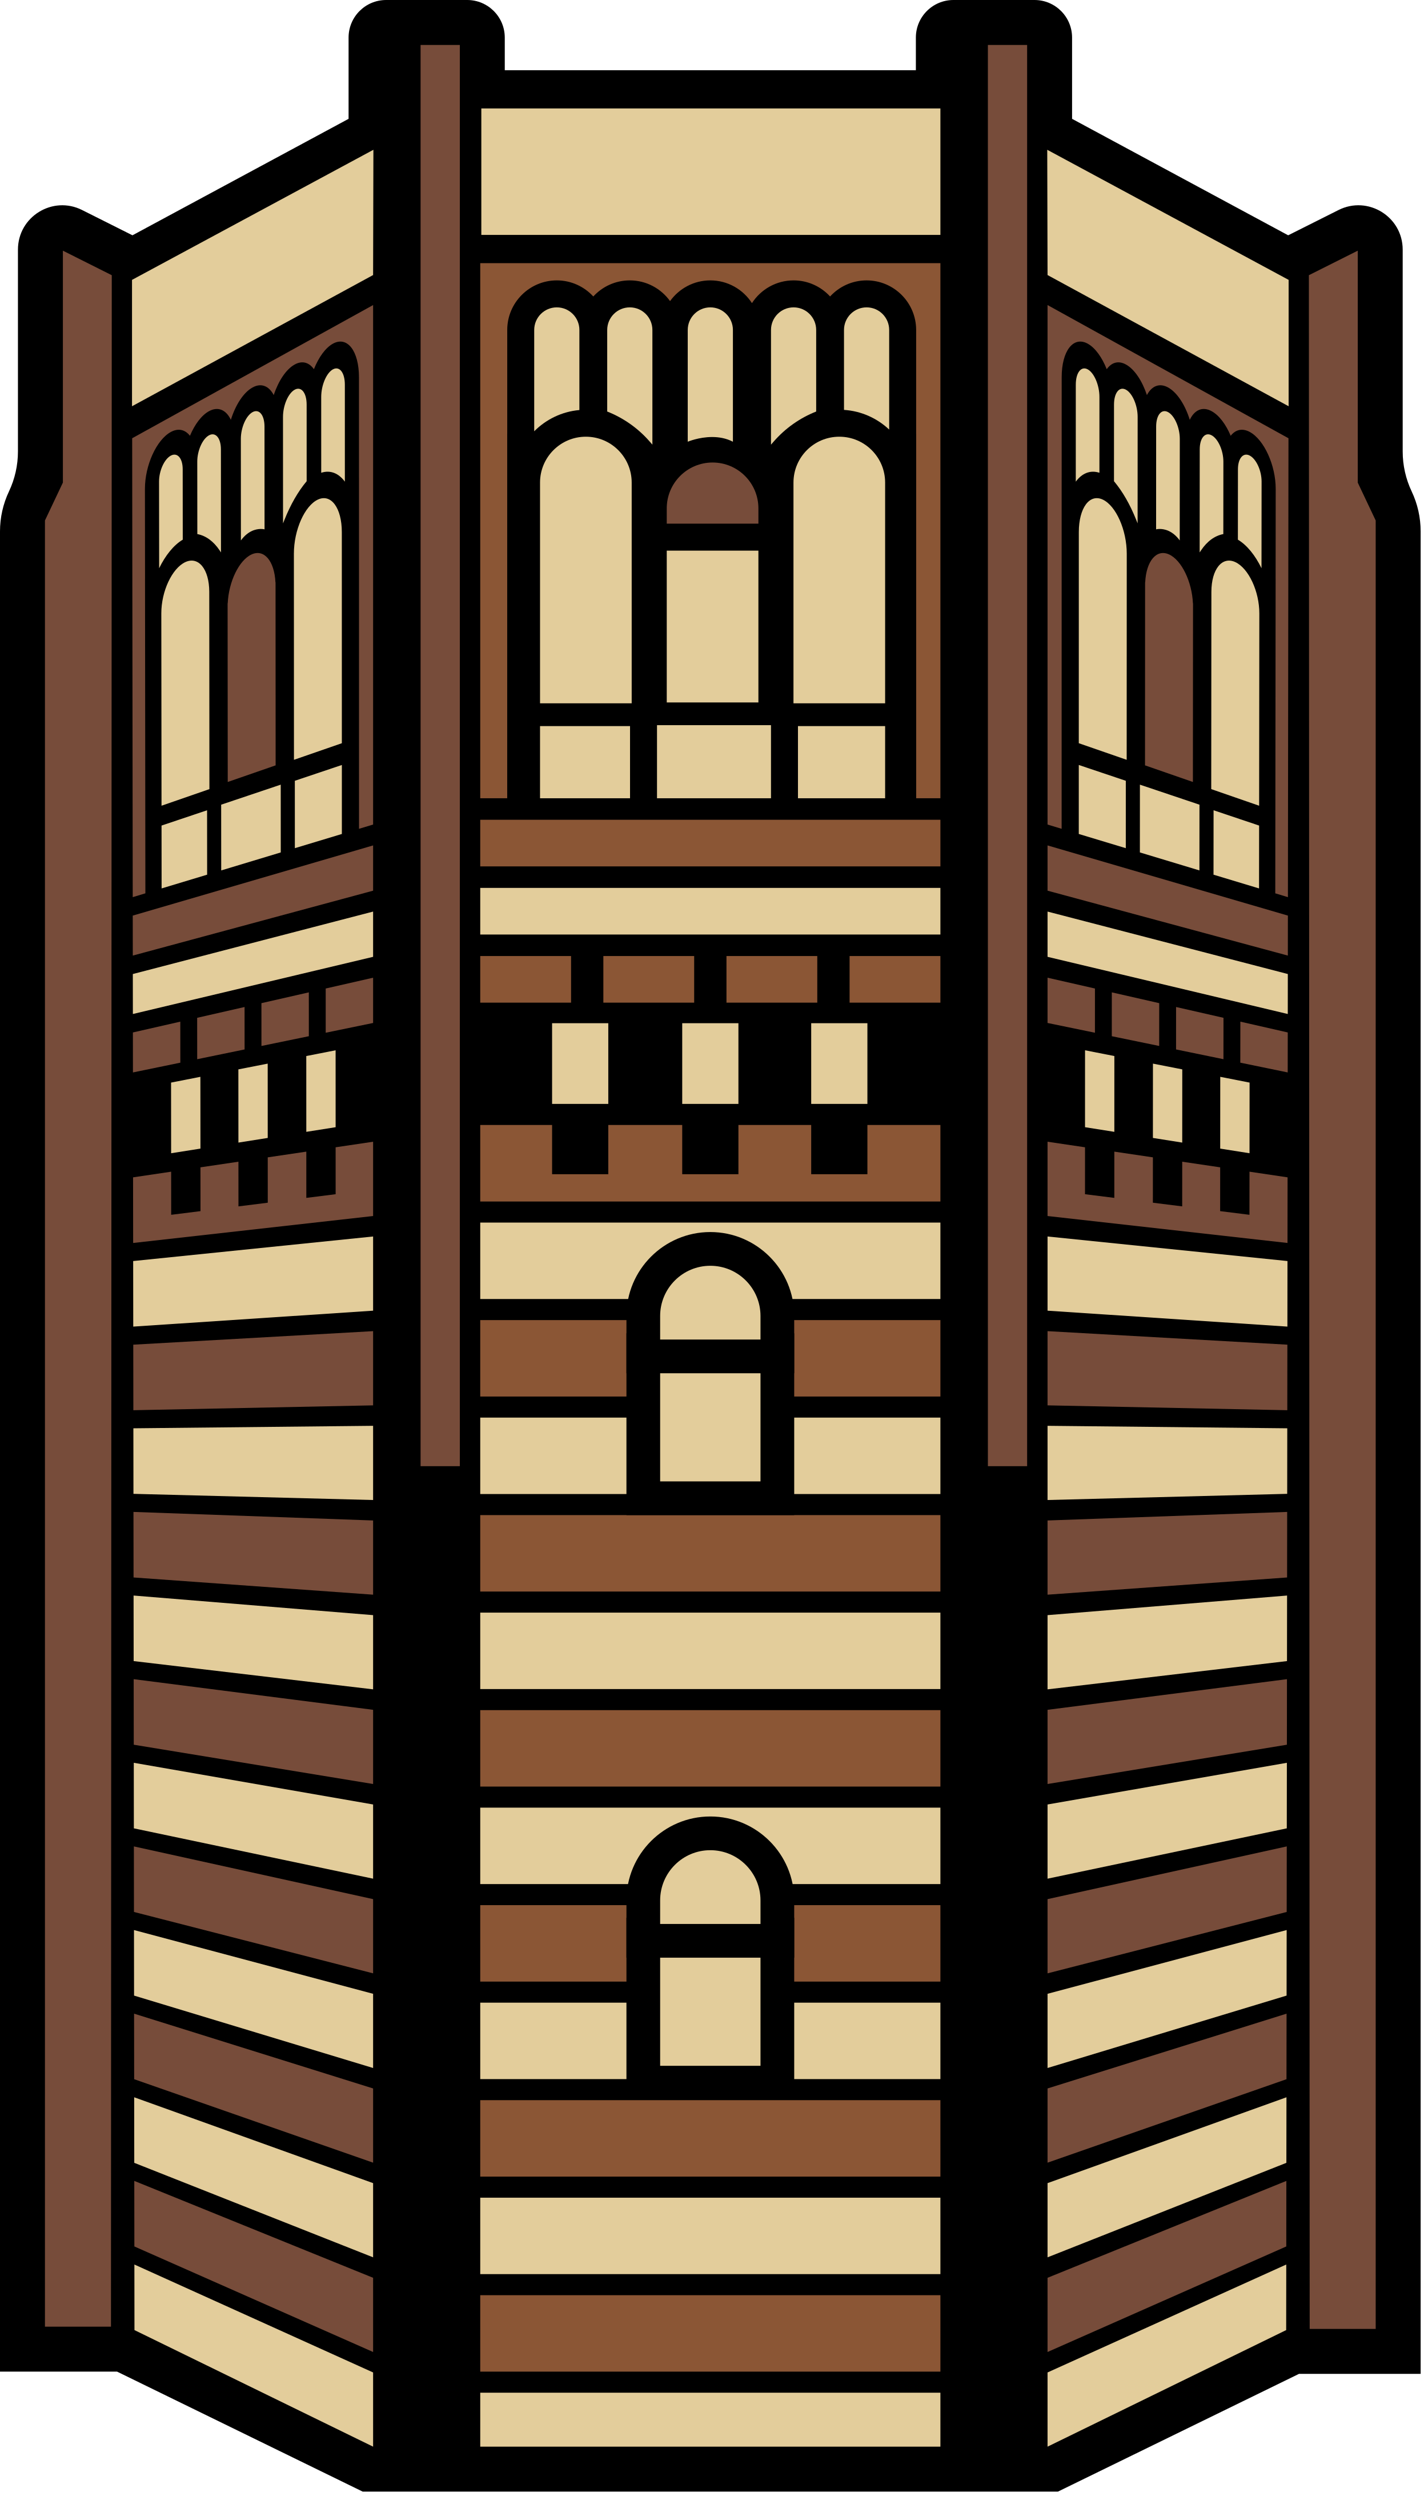
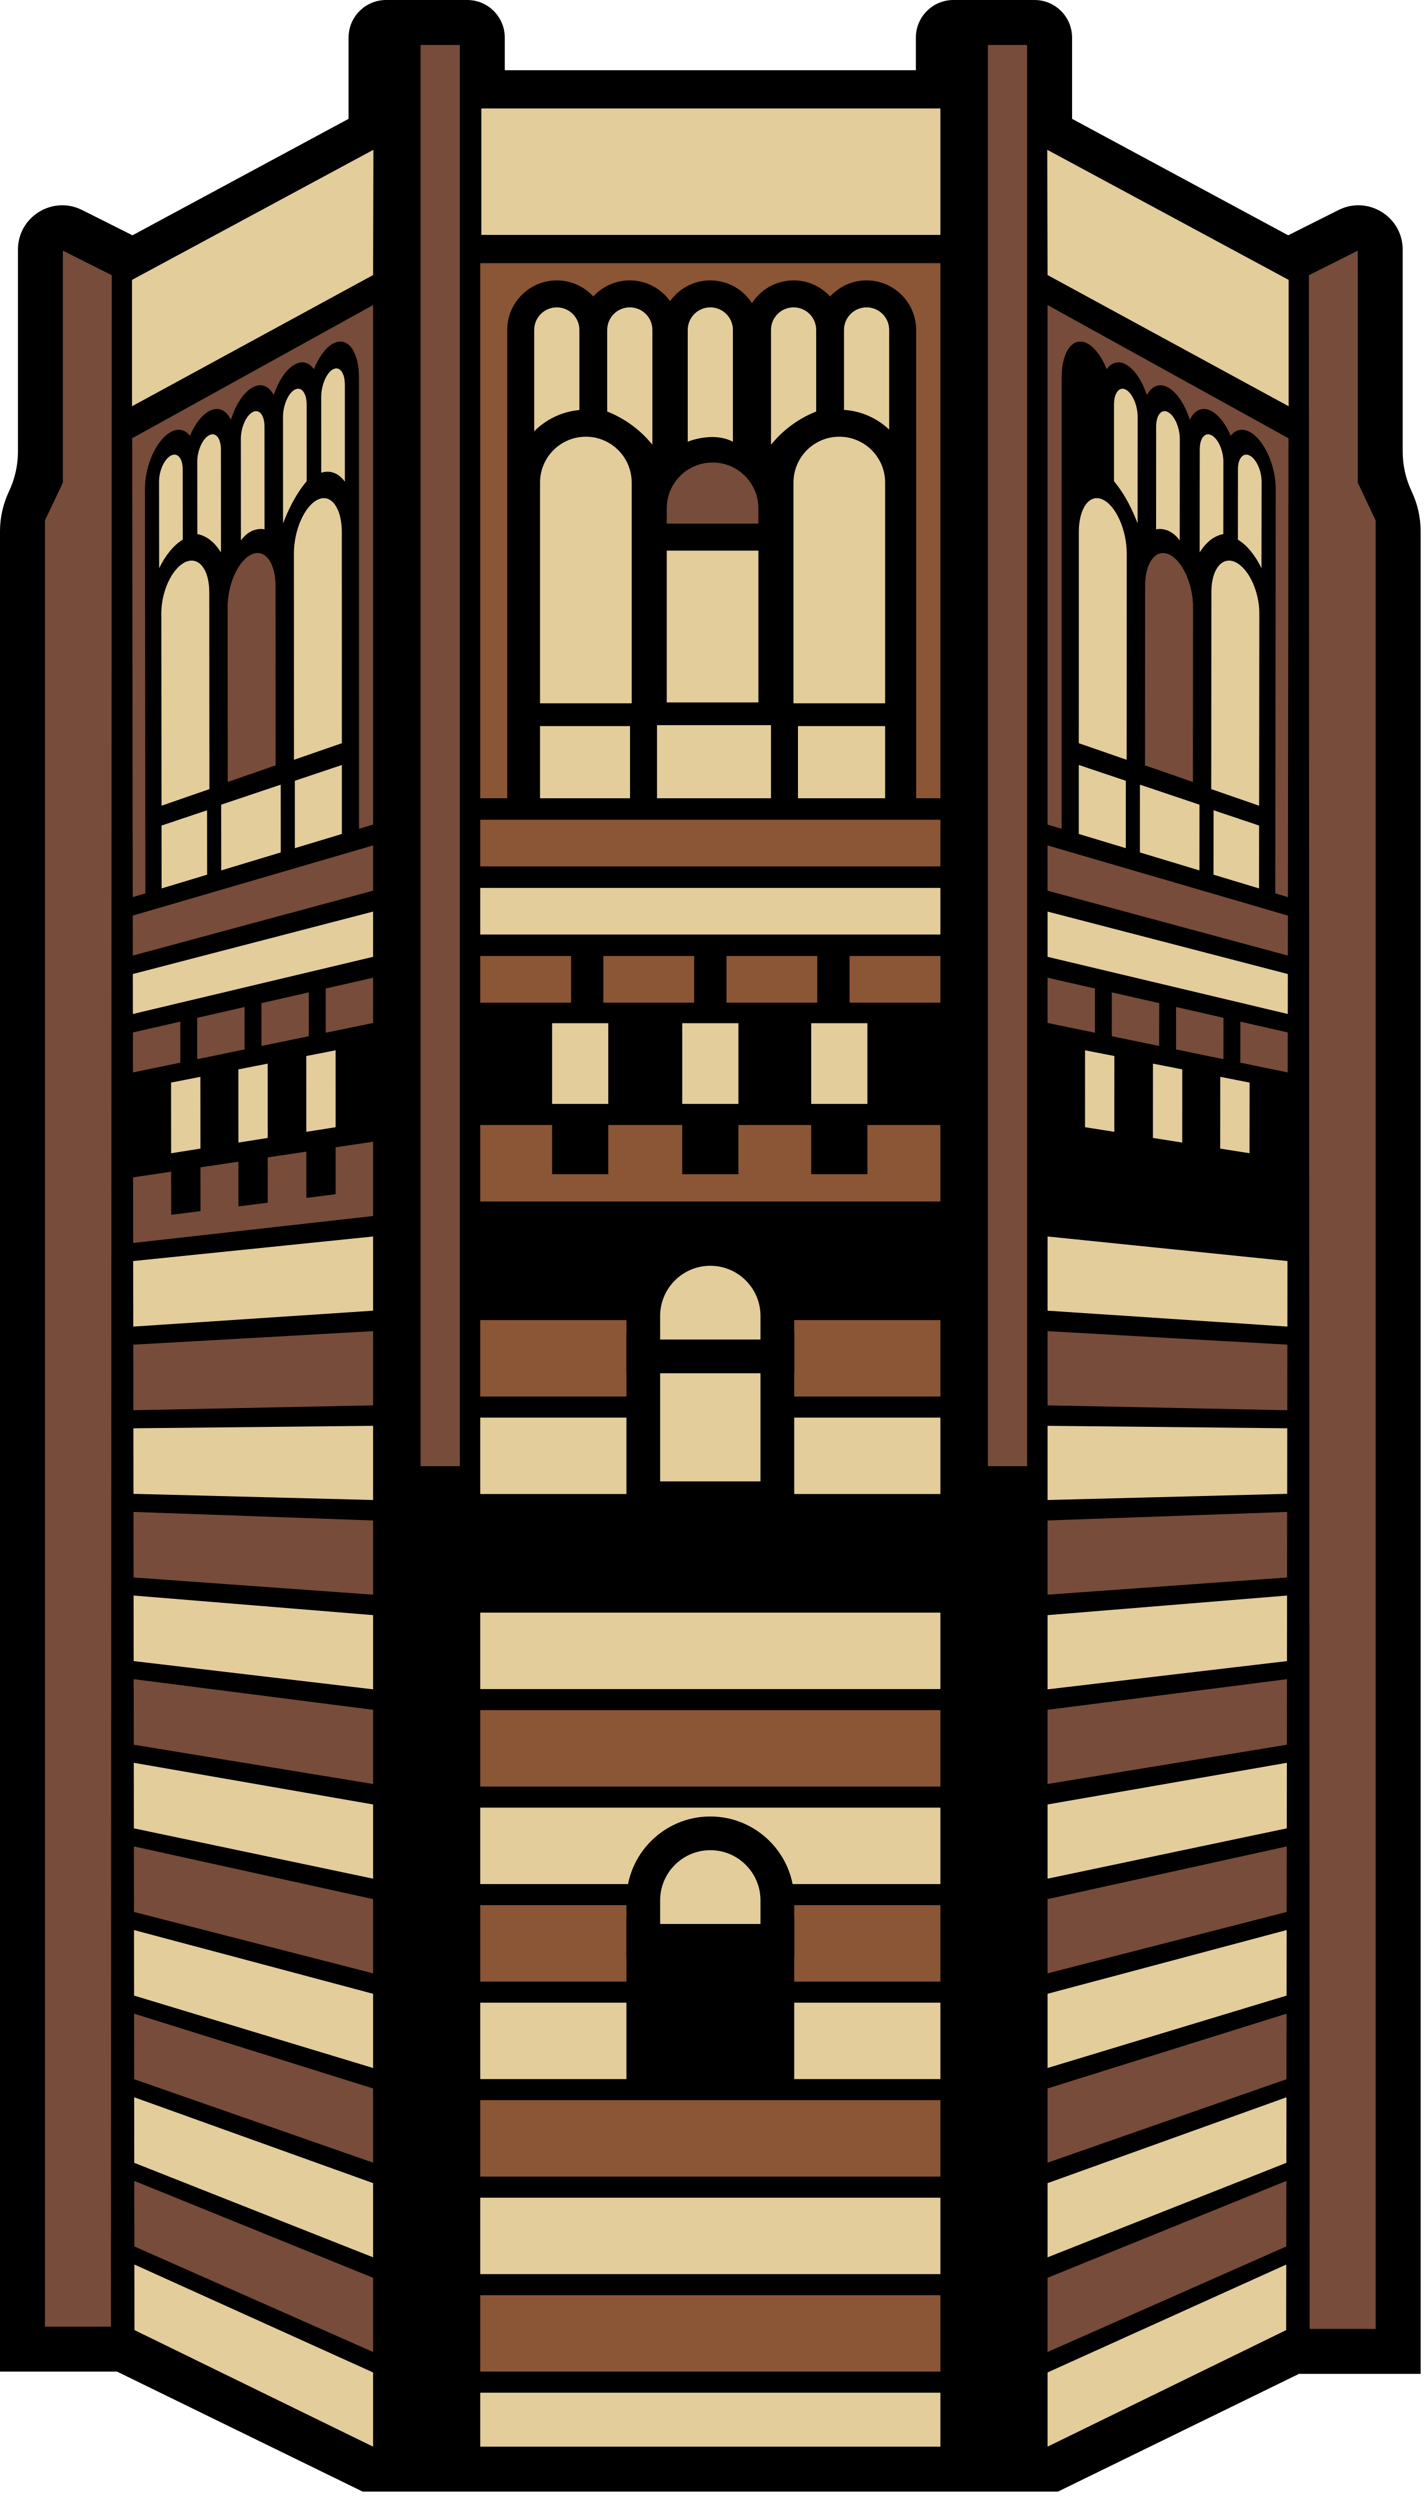
<svg xmlns="http://www.w3.org/2000/svg" fill="none" height="100%" overflow="visible" preserveAspectRatio="none" style="display: block;" viewBox="0 0 148 259" width="100%">
  <g id="Group 4" style="mix-blend-mode:luminosity">
    <path d="M147.237 245.934V55.048C147.237 53.617 146.92 52.204 146.307 50.911C145.695 49.618 145.377 48.205 145.377 46.774V25.863C145.377 22.447 141.78 20.226 138.726 21.759L133.508 24.377L111.111 12.311V3.893C111.111 1.743 109.368 0 107.218 0H98.815C96.665 0 94.922 1.743 94.922 3.893V7.274H52.315V3.893C52.315 1.743 50.572 0 48.422 0H40.019C37.869 0 36.127 1.743 36.127 3.893V12.311L13.729 24.377L8.511 21.759C5.458 20.226 1.86 22.447 1.86 25.863V46.775C1.86 48.205 1.542 49.618 0.93 50.911C0.318 52.204 1.90139e-05 53.617 1.90139e-05 55.048V245.701H12.135L36.127 257.417L37.592 258.132H109.645L111.111 257.416L134.625 245.934H147.237Z" fill="black" id="Vector" />
    <path d="M97.465 11.234H49.885V24.336H97.465V11.234Z" fill="#E3CD9B" id="Vector_2" />
    <path d="M63.044 106.004H57.219V114.365H63.044V106.004Z" fill="#E3CD9B" id="Vector_3" />
    <path d="M76.531 106.004H70.706V114.365H76.531V106.004Z" fill="#E3CD9B" id="Vector_4" />
    <path d="M89.899 106.004H84.074V114.365H89.899V106.004Z" fill="#E3CD9B" id="Vector_5" />
    <path d="M97.465 84.928H49.773V89.758H97.465V84.928Z" fill="#8B5635" id="Vector_6" />
    <path d="M89.899 116.548V121.648H84.074V116.548H76.531V121.648H70.706V116.548H63.044V121.648H57.219V116.548H49.773V124.476H97.465V116.548H89.899Z" fill="#8B5635" id="Vector_7" />
    <path d="M97.465 91.986H49.773V96.817H97.465V91.986Z" fill="#E3CD9B" id="Vector_8" />
-     <path d="M97.465 126.659H49.773V134.578H97.465V126.659Z" fill="#E3CD9B" id="Vector_9" />
    <path d="M97.465 136.762H49.773V144.68H97.465V136.762Z" fill="#8B5635" id="Vector_10" />
    <path d="M97.465 146.863H49.773V154.782H97.465V146.863Z" fill="#E3CD9B" id="Vector_11" />
-     <path d="M97.465 156.965H49.773V164.884H97.465V156.965Z" fill="#8B5635" id="Vector_12" />
    <path d="M97.465 167.068H49.773V174.987H97.465V167.068Z" fill="#E3CD9B" id="Vector_13" />
    <path d="M97.465 177.17H49.773V185.089H97.465V177.17Z" fill="#8B5635" id="Vector_14" />
    <path d="M97.465 187.272H49.773V195.191H97.465V187.272Z" fill="#E3CD9B" id="Vector_15" />
    <path d="M97.465 197.374H49.773V205.293H97.465V197.374Z" fill="#8B5635" id="Vector_16" />
    <path d="M97.465 207.476H49.773V215.395H97.465V207.476Z" fill="#E3CD9B" id="Vector_17" />
    <path d="M97.465 217.578H49.773V225.497H97.465V217.578Z" fill="#8B5635" id="Vector_18" />
    <path d="M97.465 227.68H49.773V235.599H97.465V227.68Z" fill="#E3CD9B" id="Vector_19" />
    <path d="M97.465 237.782H49.773V245.701H97.465V237.782Z" fill="#8B5635" id="Vector_20" />
    <path d="M97.465 247.884H49.773V253.474H97.465V247.884Z" fill="#E3CD9B" id="Vector_21" />
    <path d="M59.185 99.045H49.773V103.875H59.185V99.045Z" fill="#8B5635" id="Vector_22" />
    <path d="M71.945 99.045H62.533V103.875H71.945V99.045Z" fill="#8B5635" id="Vector_23" />
    <path d="M97.465 99.045H88.053V103.875H97.465V99.045Z" fill="#8B5635" id="Vector_24" />
    <path d="M84.704 99.045H75.293V103.875H84.704V99.045Z" fill="#8B5635" id="Vector_25" />
    <path d="M140.719 25.97V49.994L142.579 53.922V241.276H135.737L135.654 28.511L140.719 25.97Z" fill="#774C3A" id="Vector_26" />
    <path d="M49.773 27.263V82.7H52.568V44.935H52.571V34.184C52.571 31.352 54.876 29.048 57.708 29.048C59.203 29.048 60.551 29.691 61.491 30.715C62.43 29.691 63.778 29.048 65.274 29.048C66.991 29.048 68.513 29.897 69.446 31.195C70.379 29.897 71.901 29.048 73.619 29.048C75.427 29.048 77.018 29.988 77.934 31.404C78.849 29.988 80.441 29.048 82.249 29.048C83.744 29.048 85.092 29.691 86.032 30.715C86.971 29.691 88.319 29.048 89.815 29.048C92.647 29.048 94.951 31.352 94.951 34.184V44.935H94.955V82.7H97.465V27.263H49.773Z" fill="#8B5635" id="Vector_27" />
    <path d="M78.602 52.665C78.602 50.042 76.476 47.916 73.853 47.916C71.23 47.916 69.103 50.042 69.103 52.665V54.251H78.602V52.665Z" fill="#774C3A" id="Vector_28" />
    <path d="M75.96 45.763V34.184C75.96 32.891 74.912 31.843 73.619 31.843C72.326 31.843 71.278 32.891 71.278 34.184V45.763C71.278 45.763 72.422 45.275 73.809 45.275C74.503 45.275 75.258 45.397 75.96 45.763Z" fill="#E3CD9B" id="Vector_29" />
    <path d="M78.602 57.046H69.103V72.774H78.602V57.046Z" fill="#E3CD9B" id="Vector_30" />
    <path d="M60.049 34.184C60.049 32.891 59.001 31.843 57.708 31.843C56.414 31.843 55.366 32.891 55.366 34.184V44.682C56.586 43.453 58.225 42.641 60.049 42.48V34.184Z" fill="#E3CD9B" id="Vector_31" />
    <path d="M65.274 31.843C63.98 31.843 62.932 32.891 62.932 34.184V42.634C64.624 43.303 66.131 44.367 67.327 45.737L67.615 46.067V34.184C67.615 32.891 66.567 31.843 65.274 31.843Z" fill="#E3CD9B" id="Vector_32" />
    <path d="M84.59 34.184C84.59 32.891 83.542 31.843 82.249 31.843C80.956 31.843 79.907 32.891 79.907 34.184V46.067L80.195 45.737C81.392 44.367 82.898 43.303 84.59 42.634V34.184Z" fill="#E3CD9B" id="Vector_33" />
    <path d="M89.815 31.843C88.522 31.843 87.473 32.891 87.473 34.184V42.465C89.28 42.581 90.915 43.336 92.156 44.505V34.184C92.156 32.891 91.108 31.843 89.815 31.843Z" fill="#E3CD9B" id="Vector_34" />
    <path d="M65.298 75.223H55.97V82.7H65.298V75.223Z" fill="#E3CD9B" id="Vector_35" />
    <path d="M91.736 75.223H82.702V82.7H91.736V75.223Z" fill="#E3CD9B" id="Vector_36" />
    <path d="M60.719 45.243C58.096 45.243 55.97 47.37 55.97 49.993V72.865H65.469V49.993C65.469 47.37 63.342 45.243 60.719 45.243Z" fill="#E3CD9B" id="Vector_37" />
    <path d="M86.986 45.243C84.363 45.243 82.237 47.37 82.237 49.993V72.865H91.736V49.993C91.736 47.37 89.609 45.243 86.986 45.243Z" fill="#E3CD9B" id="Vector_38" />
    <path d="M79.907 75.127H68.093V82.7H79.907V75.127Z" fill="#E3CD9B" id="Vector_39" />
    <path d="M106.453 151.896L106.453 4.658H102.386L102.386 151.896H106.453Z" fill="#774C3A" id="Vector_40" />
    <path d="M115.492 117.259L112.453 116.778L112.455 108.809L115.494 109.406L115.492 117.259Z" fill="#E3CD9B" id="Vector_41" />
    <path d="M122.528 118.372L119.489 117.891L119.493 110.191L122.533 110.787L122.528 118.372Z" fill="#E3CD9B" id="Vector_42" />
    <path d="M129.502 119.476L126.463 118.995L126.469 111.559L129.509 112.156L129.502 119.476Z" fill="#E3CD9B" id="Vector_43" />
    <path d="M133.474 98.998L108.569 92.275V87.586L133.479 94.856L133.474 98.998Z" fill="#774C3A" id="Vector_44" />
-     <path d="M129.5 121.387L129.495 125.853L126.457 125.473L126.461 120.936L122.527 120.353L122.524 124.981L119.486 124.601L119.488 119.902L115.491 119.309L115.49 124.101L112.452 123.72L112.453 118.859L108.569 118.283V125.98L133.438 128.772L133.446 121.973L129.5 121.387Z" fill="#774C3A" id="Vector_45" />
    <path d="M133.467 105.051L108.569 99.128V94.439L133.472 100.909L133.467 105.051Z" fill="#E3CD9B" id="Vector_46" />
    <path d="M133.428 137.436L108.569 135.787V128.1L133.436 130.644L133.428 137.436Z" fill="#E3CD9B" id="Vector_47" />
    <path d="M133.417 146.099L108.569 145.595V137.907L133.425 139.308L133.417 146.099Z" fill="#774C3A" id="Vector_48" />
    <path d="M133.407 154.762L108.569 155.402V147.714L133.415 147.971L133.407 154.762Z" fill="#E3CD9B" id="Vector_49" />
    <path d="M133.396 163.426L108.569 165.209V157.521L133.404 156.635L133.396 163.426Z" fill="#774C3A" id="Vector_50" />
    <path d="M133.386 172.089L108.569 175.016V167.328L133.394 165.298L133.386 172.089Z" fill="#E3CD9B" id="Vector_51" />
    <path d="M133.375 180.753L108.569 184.823V177.136L133.383 173.962L133.375 180.753Z" fill="#774C3A" id="Vector_52" />
    <path d="M133.365 189.416L108.569 194.631V186.943L133.373 182.625L133.365 189.416Z" fill="#E3CD9B" id="Vector_53" />
    <path d="M133.354 198.079L108.569 204.438V196.75L133.362 191.288L133.354 198.079Z" fill="#774C3A" id="Vector_54" />
    <path d="M133.344 206.743L108.569 214.245V206.557L133.352 199.952L133.344 206.743Z" fill="#E3CD9B" id="Vector_55" />
    <path d="M133.333 215.406L108.569 224.052V216.364L133.341 208.615L133.333 215.406Z" fill="#774C3A" id="Vector_56" />
    <path d="M133.322 224.07L108.569 233.859V226.172L133.331 217.278L133.322 224.07Z" fill="#E3CD9B" id="Vector_57" />
    <path d="M133.312 232.733L108.569 243.667V235.979L133.32 225.942L133.312 232.733Z" fill="#774C3A" id="Vector_58" />
    <path d="M133.301 241.397L108.569 253.474V245.786L133.31 234.605L133.301 241.397Z" fill="#E3CD9B" id="Vector_59" />
    <path d="M113.481 106.991L108.569 105.98V101.291L113.482 102.41L113.481 106.991Z" fill="#774C3A" id="Vector_60" />
    <path d="M120.14 108.362L115.228 107.351L115.23 102.808L120.143 103.927L120.14 108.362Z" fill="#774C3A" id="Vector_61" />
    <path d="M133.46 111.104L128.547 110.093L128.552 105.843L133.465 106.962L133.46 111.104Z" fill="#774C3A" id="Vector_62" />
    <path d="M126.8 109.733L121.888 108.722L121.89 104.326L126.804 105.445L126.8 109.733Z" fill="#774C3A" id="Vector_63" />
    <path d="M108.569 31.604V85.423L110.029 85.864L110.031 49.452L110.033 49.453L110.034 39.087C110.034 36.356 111.24 34.792 112.723 35.599C113.506 36.026 114.212 37.018 114.703 38.249C115.195 37.551 115.901 37.33 116.684 37.757C117.583 38.246 118.38 39.466 118.868 40.93C119.357 39.994 120.154 39.646 121.053 40.136C122 40.651 122.832 41.956 123.311 43.495C123.791 42.474 124.625 42.081 125.571 42.596C126.354 43.022 127.06 43.977 127.551 45.149C128.043 44.51 128.75 44.327 129.533 44.753C131.015 45.561 132.219 48.207 132.216 50.653L132.206 59.937L132.208 59.938L132.171 92.549L133.482 92.945L133.539 45.403L108.569 31.604Z" fill="#774C3A" id="Vector_64" />
    <path d="M122.269 55.99L122.271 53.148L122.276 45.47C122.277 44.295 121.729 43.051 121.052 42.691C120.375 42.331 119.826 43.003 119.825 44.192L119.82 54.841C119.82 54.841 120.419 54.675 121.145 55.017C121.507 55.188 121.902 55.485 122.269 55.99Z" fill="#E3CD9B" id="Vector_65" />
    <path d="M123.637 62.505C123.533 60.258 122.468 58.038 121.166 57.44C119.863 56.842 118.796 58.123 118.69 60.329L118.679 60.325L118.679 60.692L118.678 62.159L118.67 79.291L123.634 81.013L123.646 64.299L123.647 62.867L123.647 62.509L123.637 62.505Z" fill="#774C3A" id="Vector_66" />
-     <path d="M113.947 41.128C113.948 39.904 113.399 38.62 112.722 38.26C112.046 37.9 111.497 38.612 111.497 39.85L111.495 49.902C112.134 49.031 112.992 48.67 113.946 48.978L113.947 41.128Z" fill="#E3CD9B" id="Vector_67" />
    <path d="M116.683 40.367C116.006 40.007 115.457 40.7 115.457 41.915L115.455 49.854C116.339 50.907 117.127 52.278 117.753 53.848L117.903 54.225L117.908 43.193C117.908 41.992 117.36 40.727 116.683 40.367Z" fill="#E3CD9B" id="Vector_68" />
    <path d="M126.793 47.825C126.794 46.677 126.246 45.454 125.569 45.094C124.892 44.734 124.343 45.385 124.342 46.547L124.334 57.233L124.485 57.007C125.112 56.073 125.901 55.499 126.787 55.33L126.793 47.825Z" fill="#E3CD9B" id="Vector_69" />
    <path d="M129.53 47.201C128.853 46.841 128.304 47.473 128.302 48.612L128.296 55.91C129.241 56.47 130.096 57.542 130.744 58.871L130.753 49.89C130.755 48.765 130.207 47.561 129.53 47.201Z" fill="#E3CD9B" id="Vector_70" />
    <path d="M111.806 86.4L116.679 87.871L116.681 80.889L111.807 79.252L111.806 86.4Z" fill="#E3CD9B" id="Vector_71" />
    <path d="M125.77 90.617L130.489 92.041L130.496 85.528L125.776 83.943L125.77 90.617Z" fill="#E3CD9B" id="Vector_72" />
    <path d="M114.296 51.759C112.923 51.112 111.811 52.621 111.81 55.129L111.807 76.997L116.771 78.717L116.779 57.364C116.78 54.916 115.668 52.406 114.296 51.759Z" fill="#E3CD9B" id="Vector_73" />
    <path d="M128.038 58.238C126.666 57.591 125.552 58.967 125.55 61.312L125.534 81.753L130.498 83.473L130.519 63.547C130.521 61.262 129.411 58.885 128.038 58.238Z" fill="#E3CD9B" id="Vector_74" />
    <path d="M118.139 88.312L124.31 90.176L124.315 83.365L118.142 81.29L118.139 88.312Z" fill="#E3CD9B" id="Vector_75" />
    <path d="M108.569 28.495L108.537 15.517L133.555 28.995V42.088L108.569 28.495Z" fill="#E3CD9B" id="Vector_76" />
    <path d="M6.518 25.97V49.994L4.658 53.922V241.043H11.501L11.583 28.511L6.518 25.97Z" fill="#774C3A" id="Vector_77" />
    <path d="M47.657 151.896L47.657 4.658H43.59L43.59 151.896H47.657Z" fill="#774C3A" id="Vector_78" />
    <path d="M31.746 117.259L34.785 116.778L34.783 108.809L31.743 109.406L31.746 117.259Z" fill="#E3CD9B" id="Vector_79" />
    <path d="M24.71 118.372L27.748 117.891L27.745 110.191L24.705 110.787L24.71 118.372Z" fill="#E3CD9B" id="Vector_80" />
    <path d="M17.736 119.476L20.775 118.995L20.768 111.559L17.729 112.156L17.736 119.476Z" fill="#E3CD9B" id="Vector_81" />
    <path d="M13.763 98.998L38.669 92.275V87.586L13.758 94.856L13.763 98.998Z" fill="#774C3A" id="Vector_82" />
    <path d="M17.738 121.387L17.742 125.853L20.78 125.473L20.776 120.936L24.711 120.353L24.714 124.981L27.752 124.601L27.749 119.902L31.747 119.309L31.748 124.101L34.786 123.72L34.785 118.859L38.669 118.283V125.98L13.8 128.772L13.791 121.973L17.738 121.387Z" fill="#774C3A" id="Vector_83" />
    <path d="M13.771 105.051L38.669 99.128V94.439L13.766 100.909L13.771 105.051Z" fill="#E3CD9B" id="Vector_84" />
    <path d="M13.81 137.436L38.669 135.787V128.1L13.802 130.644L13.81 137.436Z" fill="#E3CD9B" id="Vector_85" />
    <path d="M13.821 146.099L38.669 145.595V137.907L13.812 139.308L13.821 146.099Z" fill="#774C3A" id="Vector_86" />
    <path d="M13.831 154.762L38.669 155.402V147.714L13.823 147.971L13.831 154.762Z" fill="#E3CD9B" id="Vector_87" />
    <path d="M13.842 163.426L38.669 165.209V157.521L13.833 156.635L13.842 163.426Z" fill="#774C3A" id="Vector_88" />
    <path d="M13.852 172.089L38.669 175.016V167.328L13.844 165.298L13.852 172.089Z" fill="#E3CD9B" id="Vector_89" />
    <path d="M13.863 180.753L38.669 184.823V177.136L13.854 173.962L13.863 180.753Z" fill="#774C3A" id="Vector_90" />
    <path d="M13.873 189.416L38.669 194.631V186.943L13.865 182.625L13.873 189.416Z" fill="#E3CD9B" id="Vector_91" />
    <path d="M13.884 198.079L38.669 204.438V196.75L13.875 191.288L13.884 198.079Z" fill="#774C3A" id="Vector_92" />
    <path d="M13.894 206.743L38.669 214.245V206.557L13.886 199.952L13.894 206.743Z" fill="#E3CD9B" id="Vector_93" />
    <path d="M13.905 215.406L38.669 224.052V216.364L13.896 208.615L13.905 215.406Z" fill="#774C3A" id="Vector_94" />
    <path d="M13.915 224.07L38.669 233.859V226.172L13.907 217.278L13.915 224.07Z" fill="#E3CD9B" id="Vector_95" />
    <path d="M13.926 232.733L38.669 243.667V235.979L13.918 225.942L13.926 232.733Z" fill="#774C3A" id="Vector_96" />
    <path d="M13.936 241.397L38.669 253.474V245.786L13.928 234.605L13.936 241.397Z" fill="#E3CD9B" id="Vector_97" />
    <path d="M33.757 106.991L38.669 105.98V101.291L33.756 102.41L33.757 106.991Z" fill="#774C3A" id="Vector_98" />
    <path d="M27.097 108.362L32.009 107.351L32.008 102.808L27.095 103.927L27.097 108.362Z" fill="#774C3A" id="Vector_99" />
    <path d="M13.778 111.104L18.69 110.093L18.686 105.843L13.773 106.962L13.778 111.104Z" fill="#774C3A" id="Vector_100" />
    <path d="M20.438 109.733L25.35 108.722L25.347 104.326L20.434 105.445L20.438 109.733Z" fill="#774C3A" id="Vector_101" />
    <path d="M38.669 31.604V85.423L37.209 85.864L37.206 49.452L37.205 49.453L37.204 39.087C37.204 36.356 35.998 34.792 34.515 35.599C33.732 36.026 33.026 37.018 32.535 38.249C32.043 37.551 31.337 37.33 30.554 37.757C29.654 38.246 28.858 39.466 28.37 40.93C27.881 39.994 27.084 39.646 26.185 40.136C25.238 40.651 24.405 41.956 23.927 43.495C23.447 42.474 22.613 42.081 21.666 42.596C20.884 43.022 20.178 43.977 19.687 45.149C19.195 44.51 18.488 44.327 17.705 44.753C16.223 45.561 15.019 48.207 15.021 50.653L15.032 59.937L15.03 59.938L15.067 92.549L13.756 92.945L13.698 45.403L38.669 31.604Z" fill="#774C3A" id="Vector_102" />
    <path d="M24.968 55.99L24.966 53.148L24.962 45.47C24.961 44.295 25.509 43.051 26.186 42.691C26.863 42.331 27.412 43.003 27.413 44.192L27.418 54.841C27.418 54.841 26.819 54.675 26.093 55.017C25.73 55.188 25.336 55.485 24.968 55.99Z" fill="#E3CD9B" id="Vector_103" />
    <path d="M23.601 62.505C23.705 60.258 24.77 58.038 26.072 57.44C27.374 56.842 28.441 58.123 28.548 60.329L28.558 60.325L28.559 60.692L28.559 62.159L28.567 79.291L23.603 81.013L23.591 64.299L23.59 62.867L23.59 62.509L23.601 62.505Z" fill="#774C3A" id="Vector_104" />
    <path d="M33.29 41.128C33.29 39.904 33.838 38.62 34.515 38.26C35.192 37.9 35.741 38.612 35.741 39.85L35.742 49.902C35.104 49.031 34.246 48.67 33.292 48.978L33.29 41.128Z" fill="#E3CD9B" id="Vector_105" />
    <path d="M30.555 40.367C31.231 40.007 31.78 40.7 31.781 41.915L31.783 49.854C30.898 50.907 30.11 52.278 29.485 53.848L29.334 54.225L29.33 43.193C29.329 41.992 29.878 40.727 30.555 40.367Z" fill="#E3CD9B" id="Vector_106" />
    <path d="M20.445 47.825C20.444 46.677 20.992 45.454 21.669 45.094C22.345 44.734 22.895 45.385 22.896 46.547L22.903 57.233L22.753 57.007C22.126 56.073 21.337 55.499 20.451 55.33L20.445 47.825Z" fill="#E3CD9B" id="Vector_107" />
    <path d="M17.708 47.201C18.385 46.841 18.934 47.473 18.935 48.612L18.942 55.91C17.997 56.47 17.142 57.542 16.494 58.871L16.484 49.89C16.483 48.765 17.031 47.561 17.708 47.201Z" fill="#E3CD9B" id="Vector_108" />
    <path d="M35.432 86.4L30.559 87.871L30.557 80.889L35.431 79.252L35.432 86.4Z" fill="#E3CD9B" id="Vector_109" />
    <path d="M21.468 90.617L16.749 92.041L16.742 85.528L21.462 83.943L21.468 90.617Z" fill="#E3CD9B" id="Vector_110" />
    <path d="M32.942 51.759C34.314 51.112 35.427 52.621 35.427 55.129L35.43 76.997L30.466 78.717L30.459 57.364C30.458 54.916 31.569 52.406 32.942 51.759Z" fill="#E3CD9B" id="Vector_111" />
    <path d="M19.199 58.238C20.572 57.591 21.686 58.967 21.688 61.312L21.704 81.753L16.74 83.473L16.719 63.547C16.716 61.262 17.827 58.885 19.199 58.238Z" fill="#E3CD9B" id="Vector_112" />
    <path d="M29.099 88.312L22.927 90.176L22.922 83.365L29.096 81.29L29.099 88.312Z" fill="#E3CD9B" id="Vector_113" />
    <path d="M38.669 28.495L38.7 15.517L13.682 28.995V42.088L38.669 28.495Z" fill="#E3CD9B" id="Vector_114" />
    <path d="M82.313 217.511V198.677H64.925V217.511H82.313Z" fill="black" id="Vector_115" />
-     <path d="M78.819 202.171H68.418V214.018H78.819V202.171Z" fill="#E3CD9B" id="Vector_116" />
    <path d="M64.925 202.817V196.881C64.925 192.087 68.825 188.187 73.619 188.187C78.413 188.187 82.313 192.087 82.313 196.881V202.817H64.925Z" fill="black" id="Vector_117" />
    <path d="M73.619 191.68C76.489 191.68 78.819 194.01 78.819 196.881V199.323H68.418V196.881C68.418 194.01 70.749 191.68 73.619 191.68Z" fill="#E3CD9B" id="Vector_118" />
    <path d="M82.313 156.966V138.131H64.925V156.966H82.313Z" fill="black" id="Vector_119" />
    <path d="M78.819 141.625H68.418V153.472H78.819V141.625Z" fill="#E3CD9B" id="Vector_120" />
    <path d="M64.925 142.271V136.334C64.925 131.541 68.825 127.64 73.619 127.64C78.413 127.64 82.313 131.541 82.313 136.334V142.271H64.925Z" fill="black" id="Vector_121" />
    <path d="M73.619 131.134C76.489 131.134 78.819 133.464 78.819 136.335V138.777H68.418V136.335C68.418 133.464 70.749 131.134 73.619 131.134Z" fill="#E3CD9B" id="Vector_122" />
  </g>
</svg>